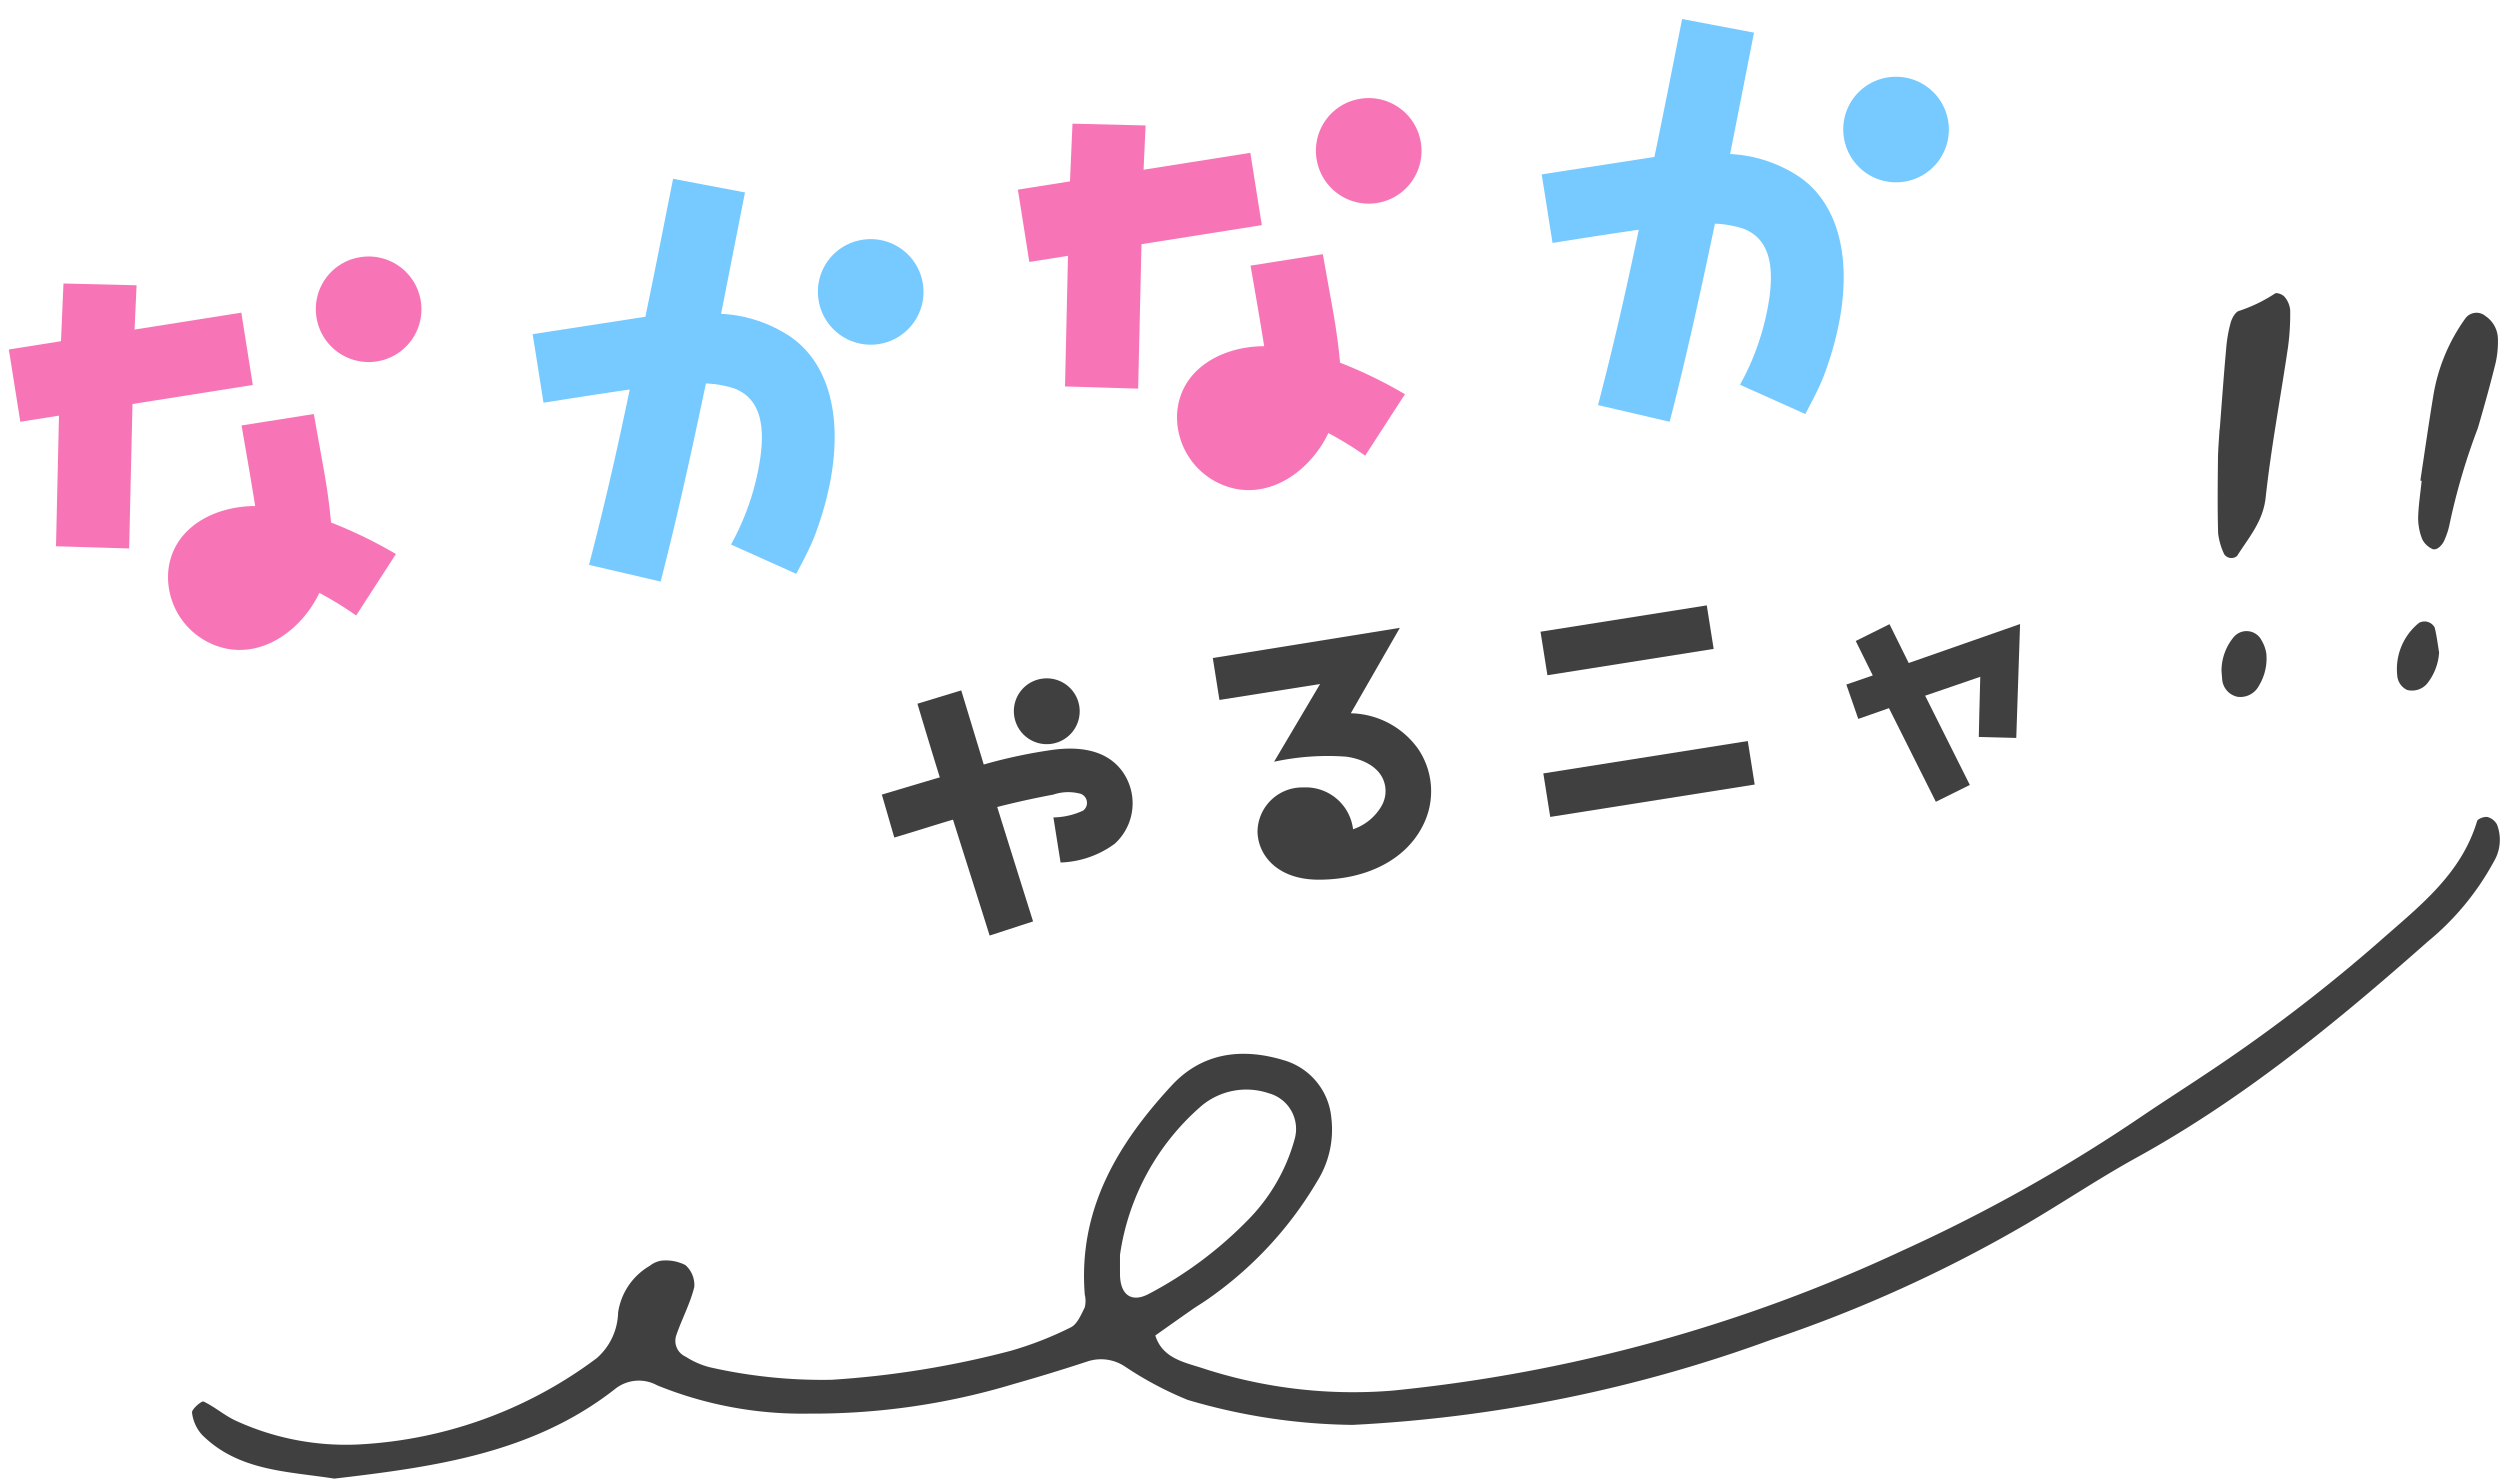
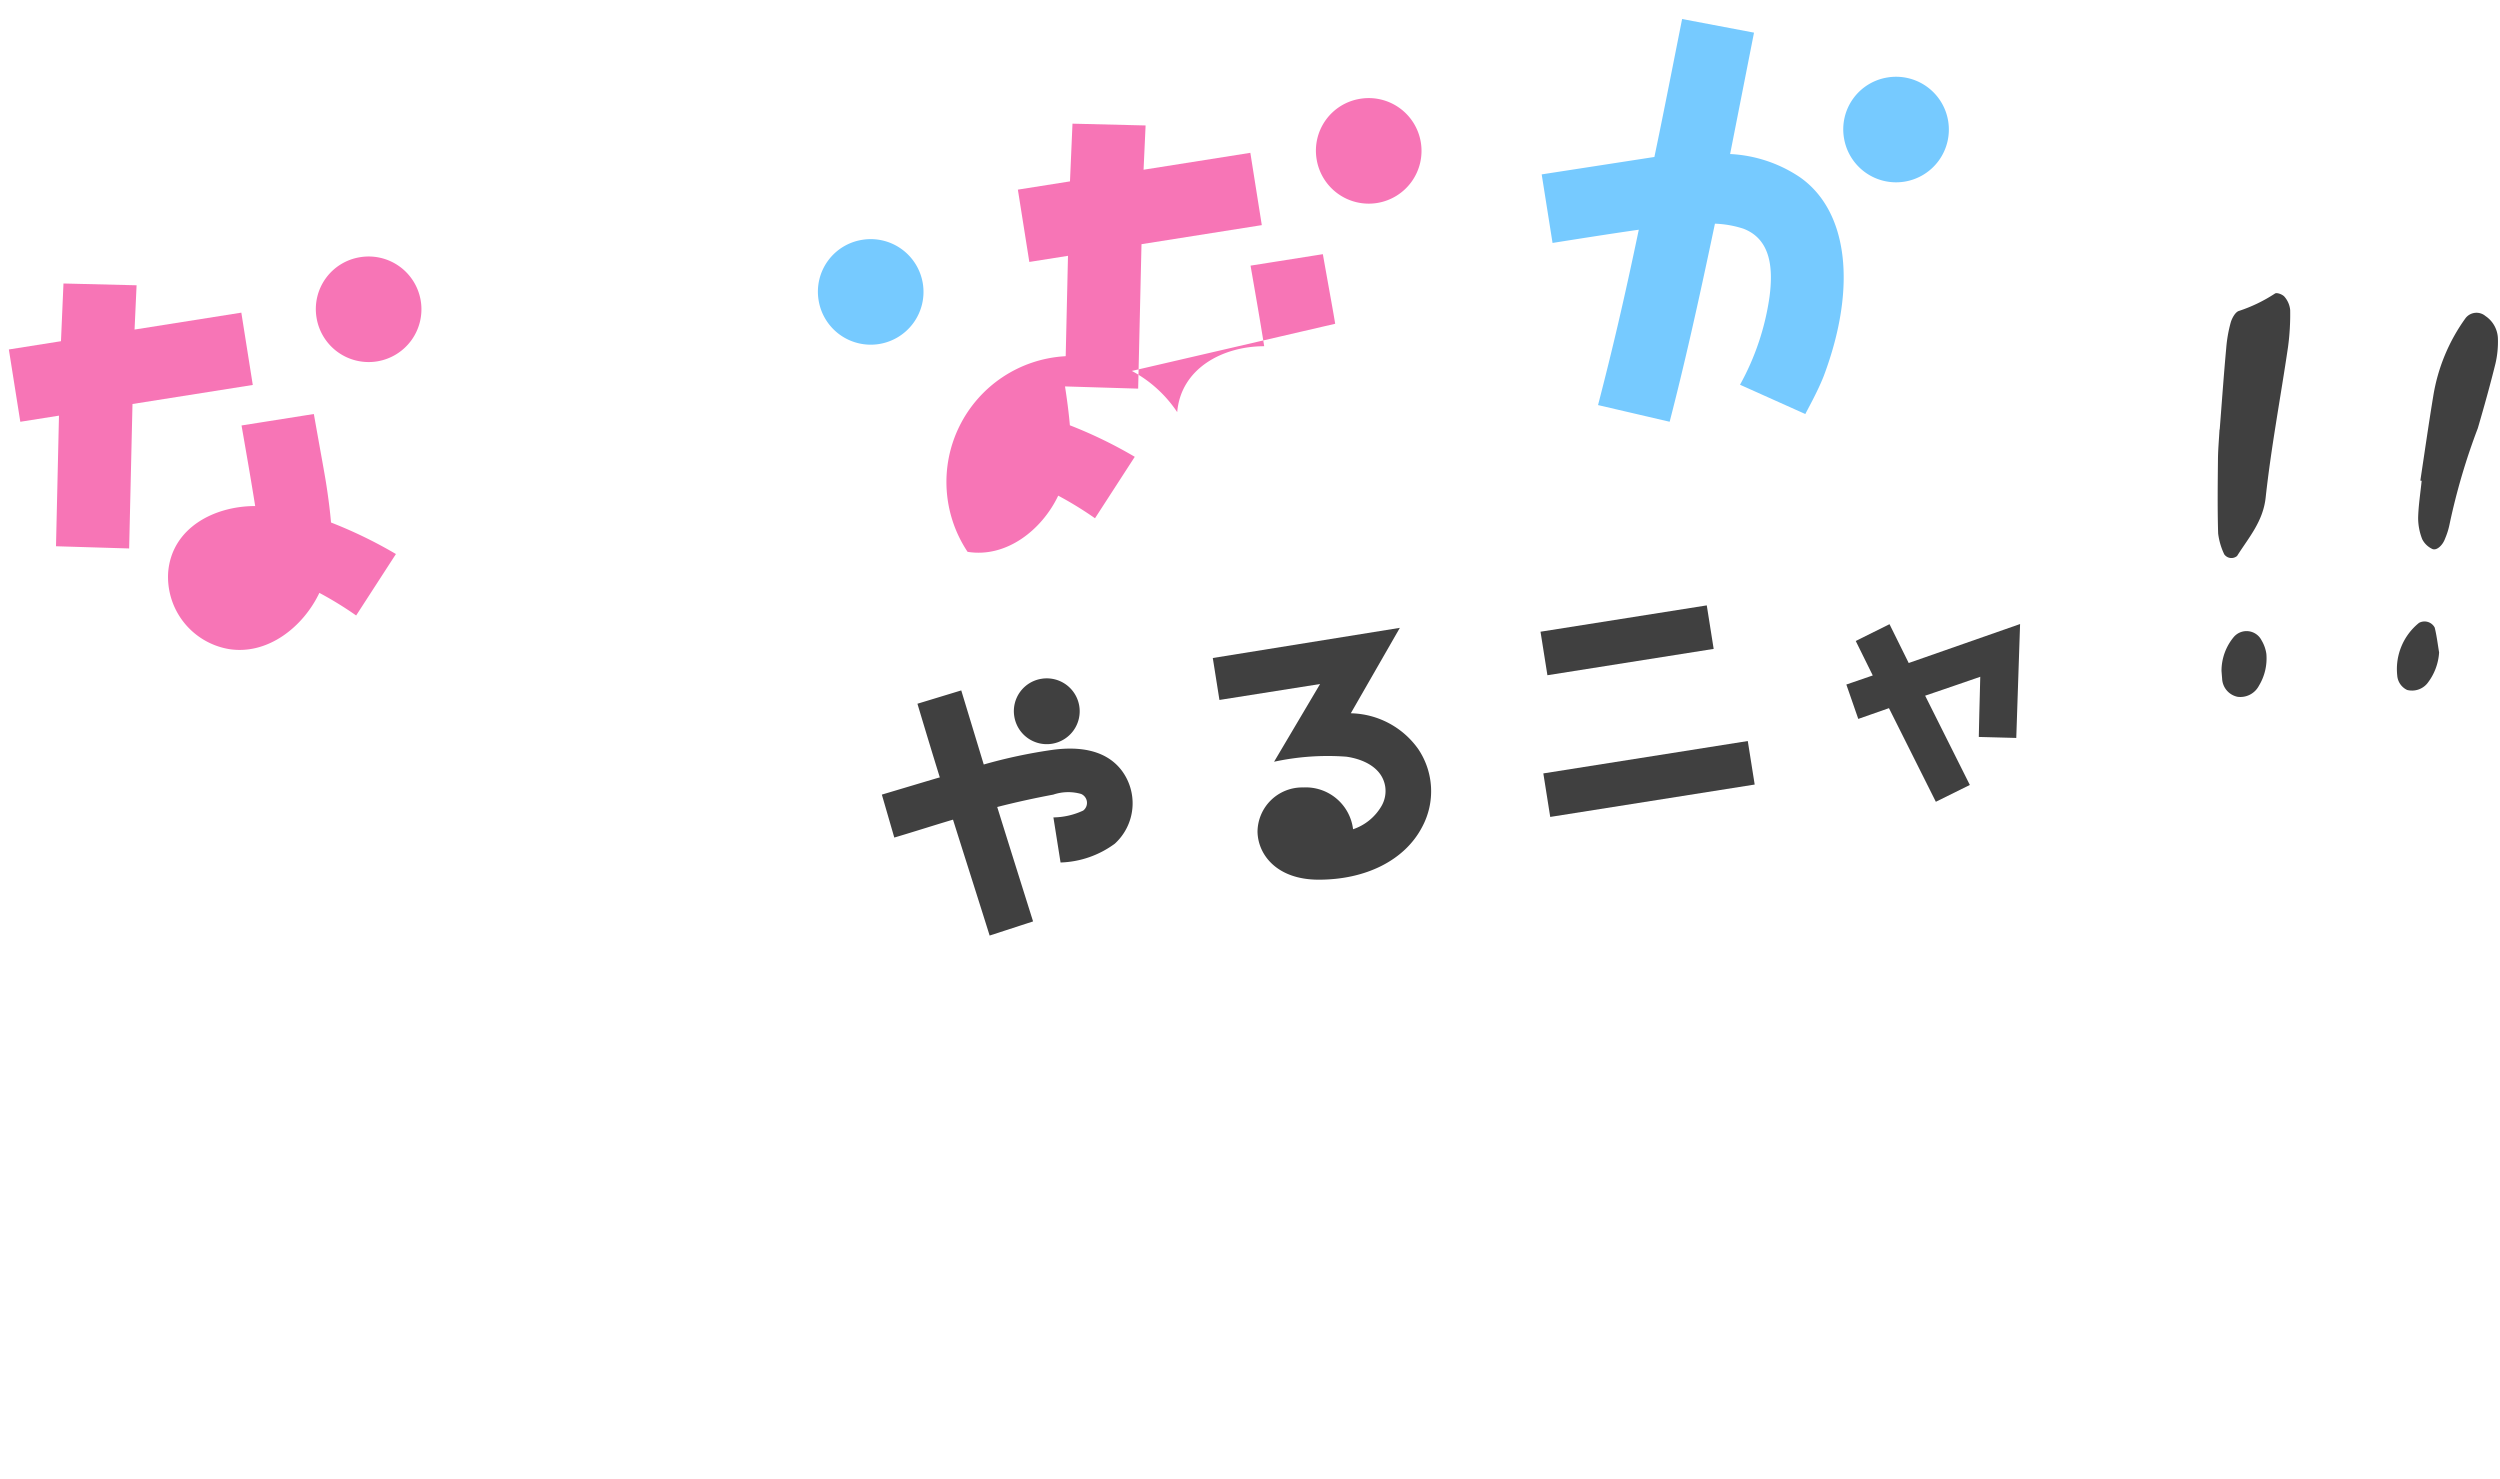
<svg xmlns="http://www.w3.org/2000/svg" width="158.484" height="93.734" viewBox="0 0 158.484 93.734">
  <defs>
    <clipPath id="clip-path">
      <rect id="長方形_684" data-name="長方形 684" width="17.357" height="25.691" fill="#404040" />
    </clipPath>
    <clipPath id="clip-path-2">
-       <rect id="長方形_685" data-name="長方形 685" width="146.314" height="41.95" fill="#404040" />
-     </clipPath>
+       </clipPath>
    <clipPath id="clip-path-3">
      <rect id="長方形_822" data-name="長方形 822" width="11.662" height="11.616" fill="#404040" />
    </clipPath>
  </defs>
  <g id="グループ_2226" data-name="グループ 2226" transform="translate(9716.727 18474.889)">
    <path id="パス_3214" data-name="パス 3214" d="M.353,8.547,0,5.737c3.65-.488,3.718-.5,3.8-.5C3.633,4.071,3.466,2.911,3.129.4L6.005,0l.674,4.862a32.63,32.63,0,0,1,4.441-.235c1.581.033,3.3.454,4.122,1.951A3.468,3.468,0,0,1,14.1,11.12a6.112,6.112,0,0,1-3.584.64V8.866a4.6,4.6,0,0,0,1.935-.134.616.616,0,0,0,.033-1.06,2.96,2.96,0,0,0-1.75-.235c-1.178.034-2.339.1-3.633.219.47,3.23.874,5.922,1.11,7.52l-2.86.455c-.235-1.615-.656-4.358-1.144-7.621-1.278.168-2.557.37-3.852.539M11.137.068A2.086,2.086,0,1,1,9.068,2.154,2.075,2.075,0,0,1,11.137.068" transform="translate(-9661.721 -18430.182) rotate(-9)" fill="#404040" />
    <g id="グループ_2001" data-name="グループ 2001" transform="translate(-9716.727 -18474.889)">
      <path id="パス_3210" data-name="パス 3210" d="M1,16.378,2.482,8.23H0V3.589H3.345L4.074,0l4.56.837L8.068,3.589h6.853V8.23H7.2L5.558,17.242Zm17.537-1.241c0,.782-.026,1.727-.081,2.482a28.556,28.556,0,0,1,3.751,2.617l-3.1,3.453a22.675,22.675,0,0,0-2.079-1.78c-1.348,1.971-3.858,3.4-6.232,2.618A4.641,4.641,0,0,1,7.77,19.1c.675-2.725,3.534-3.67,6.1-3.264,0-1.647-.027-3.293-.055-5.181h4.641c.055,2.968.081,3.723.081,4.479" transform="translate(0 18.609) rotate(-9)" fill="#f775b6" />
-       <path id="パス_3211" data-name="パス 3211" d="M5.531,12.763c-1.754-.027-3.8-.027-5.531-.027v-4.4l7.23.027C7.96,6.448,8.714,4.4,10.333,0L14.7,1.566l-2.7,7.364a8.682,8.682,0,0,1,4.128,2.132c2.7,2.59,2.51,7.447-.459,12.682-.566.97-1.456,2.076-1.537,2.212l-3.8-2.483a16.172,16.172,0,0,0,2.725-5.233c.458-1.566.728-3.535-.971-4.507a6.592,6.592,0,0,0-1.727-.593c-1.89,4.964-3.346,8.607-4.8,11.953L1.241,23.339c1.456-3.346,2.671-6.314,4.29-10.576" transform="translate(32.463 12.952) rotate(-9)" fill="#76caff" />
-       <path id="パス_3212" data-name="パス 3212" d="M1,16.378,2.482,8.23H0V3.589H3.345L4.074,0l4.56.837L8.068,3.589h6.853V8.23H7.2L5.558,17.242Zm17.537-1.241c0,.782-.026,1.727-.081,2.482a28.555,28.555,0,0,1,3.751,2.617l-3.1,3.453a22.673,22.673,0,0,0-2.079-1.78c-1.348,1.971-3.858,3.4-6.232,2.618A4.641,4.641,0,0,1,7.77,19.1c.675-2.725,3.534-3.67,6.1-3.264,0-1.647-.027-3.293-.055-5.181h4.641c.055,2.968.081,3.723.081,4.479" transform="translate(63.965 8.477) rotate(-9)" fill="#f775b6" />
+       <path id="パス_3212" data-name="パス 3212" d="M1,16.378,2.482,8.23H0V3.589H3.345L4.074,0l4.56.837L8.068,3.589h6.853V8.23H7.2L5.558,17.242Zc0,.782-.026,1.727-.081,2.482a28.555,28.555,0,0,1,3.751,2.617l-3.1,3.453a22.673,22.673,0,0,0-2.079-1.78c-1.348,1.971-3.858,3.4-6.232,2.618A4.641,4.641,0,0,1,7.77,19.1c.675-2.725,3.534-3.67,6.1-3.264,0-1.647-.027-3.293-.055-5.181h4.641c.055,2.968.081,3.723.081,4.479" transform="translate(63.965 8.477) rotate(-9)" fill="#f775b6" />
      <path id="パス_3213" data-name="パス 3213" d="M5.531,12.763c-1.754-.027-3.8-.027-5.531-.027v-4.4l7.23.027C7.96,6.448,8.714,4.4,10.333,0L14.7,1.566l-2.7,7.364a8.682,8.682,0,0,1,4.128,2.132c2.7,2.59,2.51,7.447-.459,12.682-.566.97-1.456,2.076-1.537,2.212l-3.8-2.483a16.172,16.172,0,0,0,2.725-5.233c.458-1.566.728-3.535-.971-4.507a6.592,6.592,0,0,0-1.727-.593c-1.89,4.964-3.346,8.607-4.8,11.953L1.241,23.339c1.456-3.346,2.67-6.314,4.29-10.576" transform="translate(96.429 2.822) rotate(-9)" fill="#76caff" />
      <path id="パス_3215" data-name="パス 3215" d="M3.319,0A3.346,3.346,0,1,1,0,3.346,3.328,3.328,0,0,1,3.319,0" transform="translate(116.371 5.431) rotate(-9)" fill="#76caff" />
      <path id="パス_3216" data-name="パス 3216" d="M3.319,0A3.346,3.346,0,1,1,0,3.346,3.328,3.328,0,0,1,3.319,0" transform="translate(51.37 15.724) rotate(-9)" fill="#76caff" />
      <path id="パス_3217" data-name="パス 3217" d="M3.319,0A3.346,3.346,0,1,1,0,3.346,3.328,3.328,0,0,1,3.319,0" transform="translate(82.941 6.783) rotate(-9)" fill="#f775b6" />
      <path id="パス_3218" data-name="パス 3218" d="M3.319,0A3.346,3.346,0,1,1,0,3.346,3.328,3.328,0,0,1,3.319,0" transform="translate(19.542 16.825) rotate(-9)" fill="#f775b6" />
    </g>
    <path id="パス_3219" data-name="パス 3219" d="M11.945,7.739a4.786,4.786,0,0,1-.522,4.963c-1.413,1.9-4.054,2.742-7.032,2.255-2.574-.421-3.515-2.154-3.314-3.6a2.835,2.835,0,0,1,3.3-2.322,3.021,3.021,0,0,1,2.708,3.112A3.3,3.3,0,0,0,9.1,10.97a1.907,1.907,0,0,0,.421-1.178c0-1.212-1.094-1.935-2.137-2.255a16.049,16.049,0,0,0-4.576-.4L6.46,2.726H0V.034L12.012,0,8.093,4.863a5.376,5.376,0,0,1,3.852,2.877" transform="translate(-9639.849 -18433.209) rotate(-9)" fill="#404040" />
    <path id="パス_3220" data-name="パス 3220" d="M13.123,11.693H0V8.9H13.123ZM11.9,2.793H1.229V0H11.9Z" transform="translate(-9620.282 -18434.65) rotate(-9)" fill="#404040" />
    <g id="グループ_1998" data-name="グループ 1998" transform="translate(-9575.575 -18456.471) rotate(3)">
      <g id="グループ_1997" data-name="グループ 1997" clip-path="url(#clip-path)">
        <path id="パス_3222" data-name="パス 3222" d="M.025,8.822C.07,7.094.1,5.366.168,3.639a8.556,8.556,0,0,1,.2-1.633c.067-.284.26-.683.487-.758A9.657,9.657,0,0,0,3.079.025c.121-.079.487.04.611.181a1.5,1.5,0,0,1,.4.817,15.451,15.451,0,0,1-.014,2.351c-.3,3.2-.736,6.4-.916,9.6-.086,1.535-.943,2.591-1.615,3.794a.557.557,0,0,1-.818-.06,4.256,4.256,0,0,1-.456-1.3C.141,13.848.08,12.277.013,10.708c-.027-.628,0-1.257,0-1.886H.025" transform="translate(0 0)" fill="#404040" />
        <path id="パス_3223" data-name="パス 3223" d="M.016,10.808c.177-1.8.337-3.594.537-5.388A11.575,11.575,0,0,1,2.347.362.879.879,0,0,1,3.593.175a1.782,1.782,0,0,1,.858,1.341,6.094,6.094,0,0,1-.068,1.637c-.266,1.387-.576,2.767-.9,4.142a40.792,40.792,0,0,0-1.472,6.177,4.643,4.643,0,0,1-.232.913c-.137.465-.516.833-.791.706a1.354,1.354,0,0,1-.658-.577A3.675,3.675,0,0,1,0,13.172c-.022-.783.062-1.569.1-2.354l-.089-.009" transform="translate(12.88 0.581)" fill="#404040" />
        <path id="パス_3224" data-name="パス 3224" d="M2.614,1.916A3.529,3.529,0,0,1,1.959,3.93,1.257,1.257,0,0,1,.719,4.4a1.1,1.1,0,0,1-.68-.891A3.761,3.761,0,0,1,1.244.112.73.73,0,0,1,2.252.356c.157.509.245,1.039.362,1.56" transform="translate(12.04 20.289)" fill="#404040" />
        <path id="パス_3225" data-name="パス 3225" d="M0,2.6A3.36,3.36,0,0,1,.662.421a1.065,1.065,0,0,1,1.77.111,2.316,2.316,0,0,1,.352.844,3.332,3.332,0,0,1-.365,2.042A1.329,1.329,0,0,1,1.1,4.19,1.228,1.228,0,0,1,.065,3.081C.042,2.927.023,2.772,0,2.6" transform="translate(0.939 21.493)" fill="#404040" />
      </g>
    </g>
    <g id="グループ_2000" data-name="グループ 2000" transform="translate(-9558.243 -18381.154) rotate(-180)">
      <g id="グループ_1999" data-name="グループ 1999" clip-path="url(#clip-path-2)">
        <path id="パス_3226" data-name="パス 3226" d="M72.728,3.406A38.119,38.119,0,0,1,83.192,4.99,22.176,22.176,0,0,1,87.17,7.106a2.733,2.733,0,0,0,2.344.332q2.343-.77,4.717-1.443A43.944,43.944,0,0,1,107.2,4.121a24.4,24.4,0,0,1,9.622,1.792,2.414,2.414,0,0,0,2.693-.248C124.739,1.58,131,.74,137.287,0c2.957.467,6.079.464,8.4,2.787a2.536,2.536,0,0,1,.624,1.4c.027.212-.61.758-.731.7-.722-.341-1.344-.9-2.07-1.228a16.745,16.745,0,0,0-7.611-1.5,27.491,27.491,0,0,0-15.247,5.48,3.962,3.962,0,0,0-1.352,2.891,4.112,4.112,0,0,1-2.007,2.96,1.572,1.572,0,0,1-.743.328,2.745,2.745,0,0,1-1.515-.279,1.689,1.689,0,0,1-.564-1.391c.256-1.047.786-2.024,1.138-3.052a1.1,1.1,0,0,0-.6-1.37,5.19,5.19,0,0,0-1.494-.66,32.156,32.156,0,0,0-7.755-.8A59.305,59.305,0,0,0,94.419,8.1,22.144,22.144,0,0,0,90.6,9.59c-.405.2-.649.8-.879,1.255a1.687,1.687,0,0,0-.006.81c.433,5.359-2.048,9.525-5.5,13.259-2.007,2.173-4.6,2.4-7.224,1.577a4.2,4.2,0,0,1-2.91-3.67,6.151,6.151,0,0,1,.884-3.942A23.822,23.822,0,0,1,81.9,11.389c.335-.24.692-.447,1.03-.683.774-.54,1.543-1.088,2.314-1.632-.437-1.412-1.775-1.688-2.883-2.038A30.731,30.731,0,0,0,70.2,5.58a99.551,99.551,0,0,0-32.358,8.894A102.194,102.194,0,0,0,22.79,22.913c-1.362.925-2.751,1.81-4.12,2.725A103.6,103.6,0,0,0,7.559,34.125c-2.47,2.183-5.1,4.195-6.106,7.556-.044.149-.455.3-.656.261a.964.964,0,0,1-.61-.484A2.7,2.7,0,0,1,.4,39.1a17.039,17.039,0,0,1,4.171-5.049c5.758-5.089,11.688-9.968,18.466-13.7,2.4-1.322,4.678-2.86,7.045-4.243A87.068,87.068,0,0,1,46.157,8.82,90.346,90.346,0,0,1,72.728,3.406M87.484,14.178c0-.977,0-1.113,0-1.249-.024-1.3-.744-1.788-1.815-1.225a24.97,24.97,0,0,0-6.218,4.613A11.694,11.694,0,0,0,76.4,21.564a2.344,2.344,0,0,0,1.652,2.865,4.432,4.432,0,0,0,4.252-.788,15.384,15.384,0,0,0,5.181-9.464" transform="translate(0 0)" fill="#404040" />
      </g>
    </g>
    <g id="グループ_2227" data-name="グループ 2227" transform="matrix(0.951, -0.309, 0.309, 0.951, -9600.544, -18434.15)">
      <g id="グループ_2226-2" data-name="グループ 2226" clip-path="url(#clip-path-3)">
        <path id="パス_5295" data-name="パス 5295" d="M4.182,2.717l7.479-.168L9.2,9.342,6.96,8.548s.855-2.457,1.267-3.6c-.87.015-2.274.046-3.694.061l.946,6.258L3.1,11.616,2.107,5.052C.916,5.083.046,5.1.046,5.1L0,2.793l1.771-.03L1.42.351,3.785,0Z" fill="#404040" />
      </g>
    </g>
  </g>
</svg>